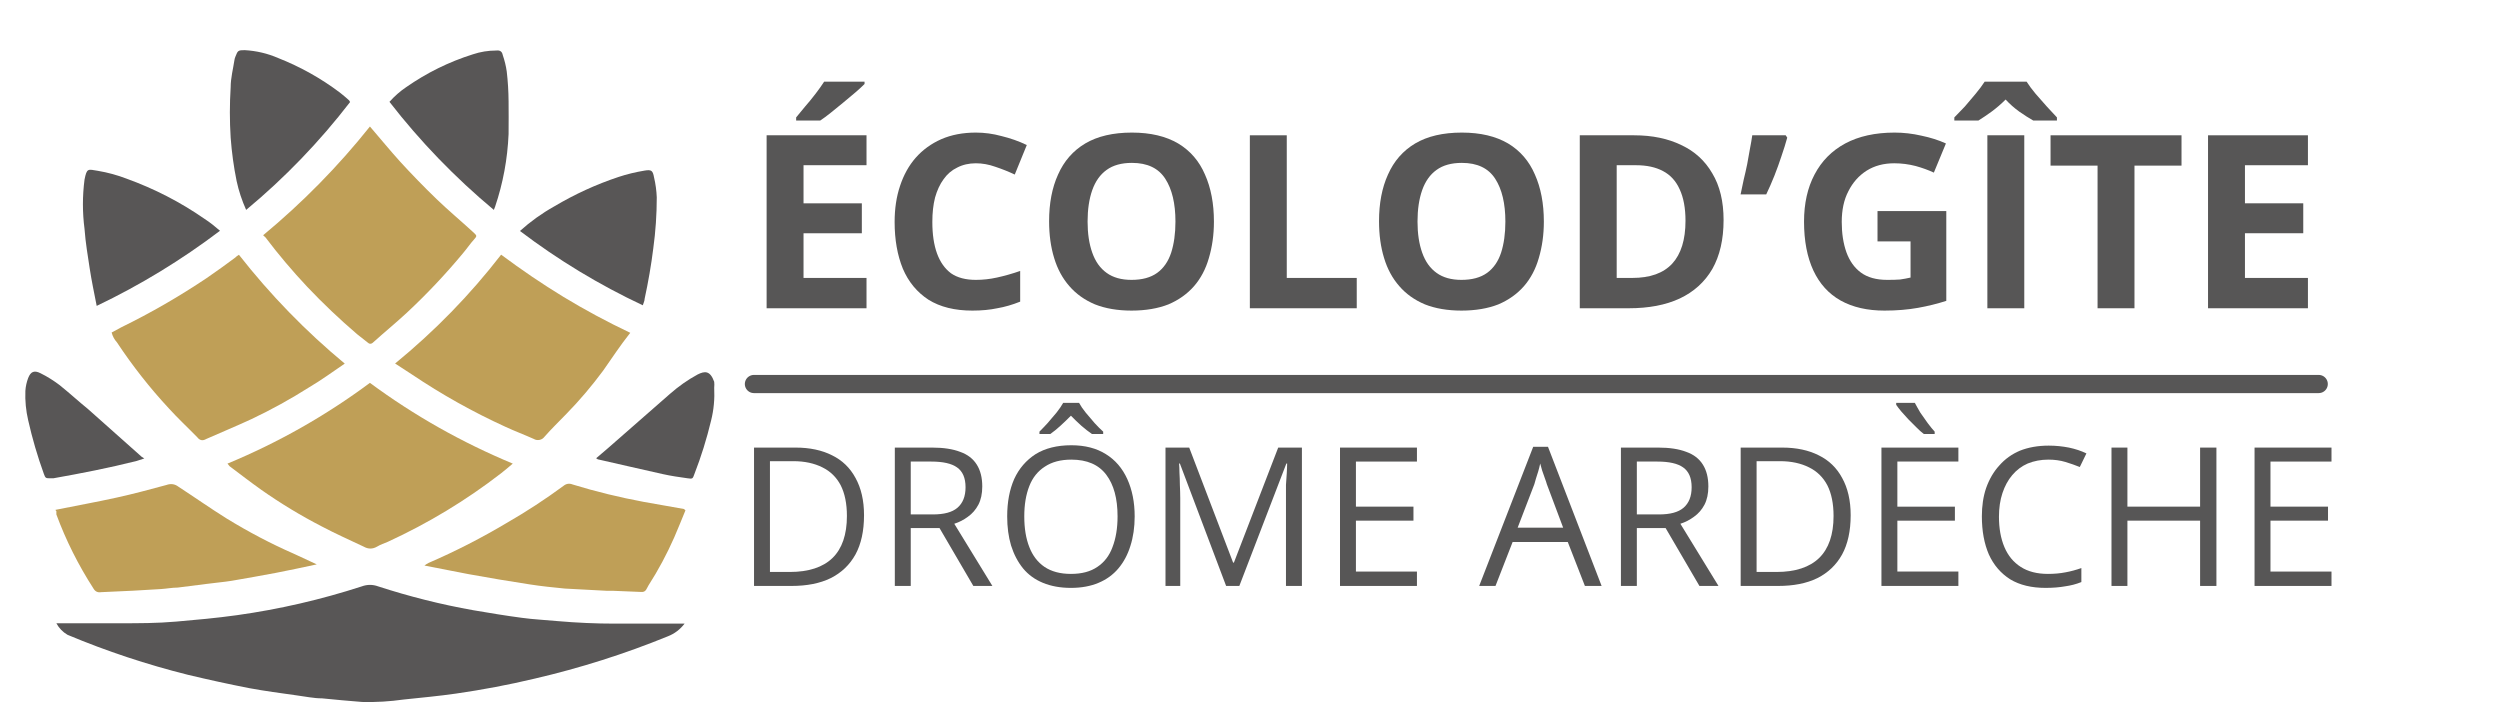
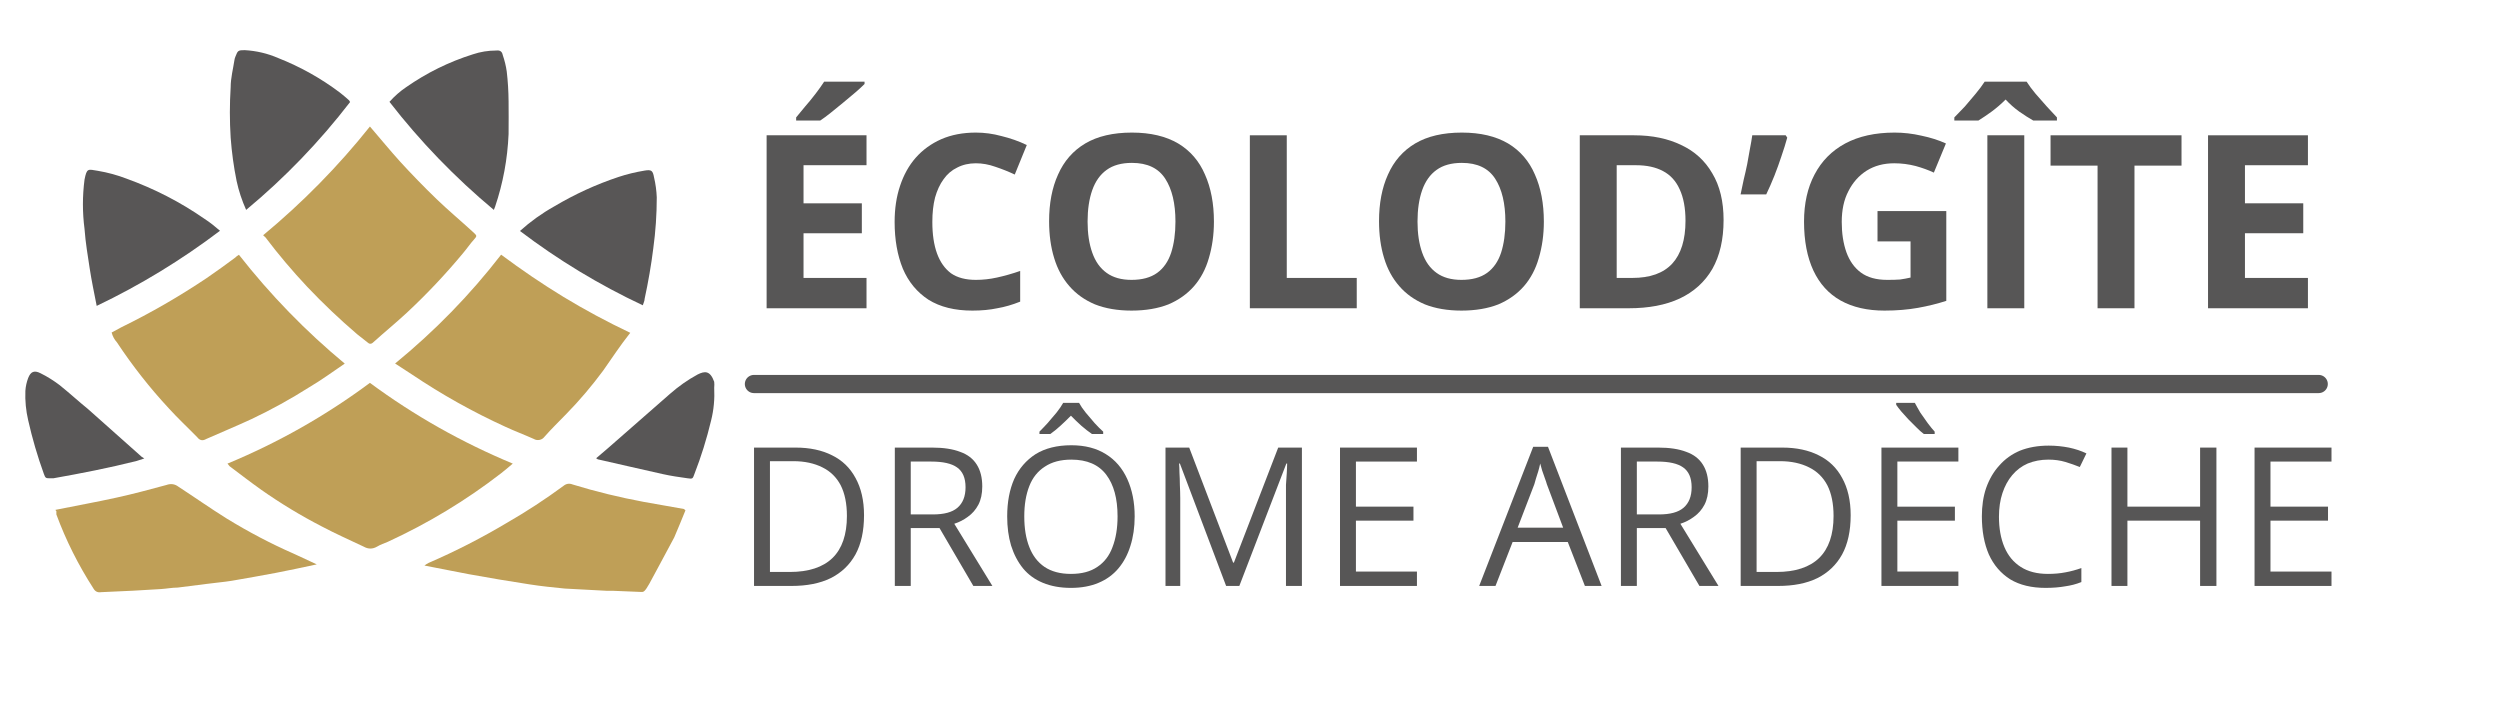
<svg xmlns="http://www.w3.org/2000/svg" width="134" viewBox="0 0 100.5 29.25" height="39" preserveAspectRatio="xMidYMid meet">
  <defs>
    <g />
    <clipPath id="0c3b3908e8">
      <path d="M 2 23 L 28 23 L 28 28.273 L 2 28.273 Z M 2 23 " clip-rule="nonzero" />
    </clipPath>
    <clipPath id="6c47947234">
      <path d="M 1.012 14 L 6 14 L 6 20 L 1.012 20 Z M 1.012 14 " clip-rule="nonzero" />
    </clipPath>
  </defs>
  <g clip-path="url(#0c3b3908e8)">
-     <path fill="#585656" d="M 2.266 25.055 C 3.129 25.055 3.953 25.055 4.777 25.055 C 5.602 25.055 6.312 25.055 7.082 24.988 C 7.852 24.922 8.715 24.844 9.527 24.73 C 11.23 24.492 12.902 24.105 14.539 23.574 C 14.762 23.492 14.984 23.492 15.207 23.574 C 16.457 23.98 17.73 24.301 19.027 24.531 C 19.695 24.645 20.324 24.75 20.977 24.836 C 21.449 24.902 21.941 24.922 22.422 24.969 C 23.188 25.035 23.949 25.07 24.719 25.07 L 27.52 25.07 C 27.344 25.301 27.121 25.473 26.852 25.578 C 25.109 26.289 23.324 26.855 21.492 27.281 C 20.445 27.531 19.387 27.73 18.324 27.883 C 17.652 27.98 16.93 28.047 16.227 28.121 C 15.672 28.199 15.117 28.234 14.559 28.219 C 14.023 28.18 13.484 28.125 12.949 28.074 C 12.609 28.074 12.281 28 11.918 27.953 C 11.281 27.863 10.652 27.781 10.023 27.664 C 9.199 27.504 8.383 27.324 7.562 27.129 C 5.906 26.715 4.289 26.18 2.715 25.52 C 2.52 25.406 2.371 25.25 2.266 25.055 Z M 2.266 25.055 " fill-opacity="1" fill-rule="nonzero" />
-   </g>
+     </g>
  <path fill="#bf9f57" d="M 9.145 18.637 C 11.191 17.789 13.098 16.707 14.871 15.391 C 16.652 16.707 18.566 17.785 20.613 18.637 C 20.441 18.781 20.293 18.914 20.137 19.031 C 18.727 20.121 17.211 21.035 15.59 21.781 C 15.449 21.844 15.293 21.891 15.16 21.973 C 14.98 22.078 14.801 22.078 14.617 21.973 C 14.055 21.707 13.492 21.457 12.938 21.164 C 12.09 20.727 11.277 20.234 10.5 19.688 C 10.07 19.383 9.652 19.059 9.23 18.742 Z M 9.145 18.637 " fill-opacity="1" fill-rule="nonzero" />
  <path fill="#bf9f57" d="M 10.578 9.457 C 12.16 8.145 13.594 6.688 14.871 5.086 C 15.289 5.57 15.684 6.055 16.098 6.512 C 16.516 6.969 17.051 7.523 17.547 8 C 18.043 8.477 18.523 8.875 19.012 9.324 L 19.055 9.363 C 19.172 9.477 19.18 9.488 19.055 9.629 C 18.926 9.766 18.766 10 18.609 10.184 C 17.906 11.031 17.152 11.828 16.348 12.578 C 15.91 12.984 15.441 13.367 15.008 13.758 C 14.926 13.84 14.848 13.84 14.766 13.758 L 14.355 13.434 C 13.652 12.832 12.984 12.199 12.348 11.527 C 11.754 10.895 11.195 10.234 10.672 9.543 Z M 10.578 9.457 " fill-opacity="1" fill-rule="nonzero" />
  <path fill="#bf9f57" d="M 15.883 14.613 C 17.473 13.312 18.895 11.855 20.145 10.238 C 20.961 10.844 21.793 11.414 22.656 11.938 C 23.52 12.461 24.391 12.93 25.336 13.379 C 24.922 13.902 24.602 14.395 24.25 14.895 C 23.797 15.508 23.305 16.09 22.77 16.637 C 22.477 16.941 22.168 17.238 21.887 17.559 C 21.836 17.625 21.773 17.668 21.688 17.684 C 21.605 17.699 21.531 17.688 21.457 17.645 C 21.082 17.477 20.695 17.332 20.324 17.16 C 19.012 16.562 17.758 15.859 16.562 15.055 Z M 15.883 14.613 " fill-opacity="1" fill-rule="nonzero" />
  <path fill="#bf9f57" d="M 9.605 10.242 C 10.867 11.852 12.285 13.312 13.859 14.617 C 13.387 14.938 12.918 15.281 12.434 15.566 C 11.688 16.039 10.91 16.469 10.109 16.848 C 9.512 17.125 8.898 17.379 8.289 17.648 C 8.148 17.73 8.031 17.707 7.934 17.582 C 7.551 17.188 7.148 16.816 6.781 16.41 C 6.016 15.586 5.324 14.703 4.703 13.766 C 4.598 13.648 4.527 13.52 4.488 13.367 L 4.871 13.16 C 6.062 12.578 7.211 11.914 8.312 11.176 C 8.703 10.91 9.086 10.629 9.465 10.348 C 9.512 10.297 9.559 10.277 9.605 10.242 Z M 9.605 10.242 " fill-opacity="1" fill-rule="nonzero" />
-   <path fill="#bf9f57" d="M 27.555 20.516 C 27.406 20.871 27.266 21.238 27.105 21.602 C 26.809 22.273 26.465 22.918 26.066 23.539 C 26 23.641 25.973 23.812 25.785 23.797 L 24.641 23.75 L 24.391 23.75 L 22.703 23.66 C 22.227 23.613 21.758 23.566 21.289 23.492 C 20.473 23.367 19.656 23.23 18.844 23.082 C 18.262 22.977 17.688 22.852 17.062 22.734 C 17.117 22.691 17.176 22.656 17.238 22.625 C 18.324 22.156 19.371 21.617 20.387 21.012 C 21.168 20.562 21.922 20.07 22.648 19.535 C 22.762 19.441 22.887 19.422 23.023 19.477 C 23.965 19.766 24.914 19.996 25.879 20.176 L 27.492 20.461 C 27.492 20.461 27.52 20.48 27.555 20.516 Z M 27.555 20.516 " fill-opacity="1" fill-rule="nonzero" />
+   <path fill="#bf9f57" d="M 27.555 20.516 C 27.406 20.871 27.266 21.238 27.105 21.602 C 26 23.641 25.973 23.812 25.785 23.797 L 24.641 23.75 L 24.391 23.75 L 22.703 23.66 C 22.227 23.613 21.758 23.566 21.289 23.492 C 20.473 23.367 19.656 23.23 18.844 23.082 C 18.262 22.977 17.688 22.852 17.062 22.734 C 17.117 22.691 17.176 22.656 17.238 22.625 C 18.324 22.156 19.371 21.617 20.387 21.012 C 21.168 20.562 21.922 20.07 22.648 19.535 C 22.762 19.441 22.887 19.422 23.023 19.477 C 23.965 19.766 24.914 19.996 25.879 20.176 L 27.492 20.461 C 27.492 20.461 27.52 20.48 27.555 20.516 Z M 27.555 20.516 " fill-opacity="1" fill-rule="nonzero" />
  <path fill="#bf9f57" d="M 2.23 20.496 C 3.062 20.328 3.871 20.184 4.684 20.004 C 5.352 19.859 6.023 19.676 6.691 19.496 C 6.863 19.434 7.023 19.453 7.168 19.562 C 7.84 20 8.449 20.43 9.105 20.84 C 9.977 21.375 10.879 21.852 11.816 22.262 L 12.734 22.688 C 12.145 22.812 11.617 22.93 11.082 23.031 C 10.547 23.129 9.902 23.25 9.312 23.348 C 8.977 23.402 8.645 23.426 8.309 23.473 L 7.141 23.621 C 6.926 23.621 6.707 23.664 6.473 23.68 L 5.352 23.746 L 4.066 23.805 C 3.93 23.828 3.828 23.781 3.758 23.66 C 3.152 22.719 2.652 21.727 2.266 20.68 C 2.262 20.637 2.262 20.594 2.266 20.547 C 2.266 20.547 2.23 20.516 2.23 20.496 Z M 2.23 20.496 " fill-opacity="1" fill-rule="nonzero" />
  <path fill="#585656" d="M 9.895 8.438 C 9.727 8.062 9.598 7.68 9.512 7.277 C 9.395 6.703 9.316 6.121 9.273 5.539 C 9.23 4.859 9.23 4.184 9.273 3.504 C 9.273 3.137 9.371 2.77 9.426 2.406 C 9.434 2.359 9.445 2.316 9.465 2.273 C 9.559 2.031 9.574 2.016 9.84 2.016 C 10.309 2.043 10.754 2.148 11.18 2.332 C 12.07 2.684 12.898 3.145 13.66 3.719 C 13.789 3.816 13.914 3.93 14.035 4.035 C 14.035 4.035 14.035 4.035 14.074 4.102 C 12.844 5.699 11.453 7.145 9.895 8.438 Z M 9.895 8.438 " fill-opacity="1" fill-rule="nonzero" />
  <path fill="#585656" d="M 19.852 8.438 C 18.293 7.137 16.895 5.691 15.656 4.094 C 15.855 3.871 16.078 3.672 16.328 3.504 C 17.152 2.93 18.043 2.488 19.008 2.184 C 19.312 2.082 19.629 2.031 19.949 2.031 C 20.098 2.012 20.184 2.07 20.211 2.215 C 20.285 2.43 20.34 2.652 20.371 2.875 C 20.418 3.273 20.441 3.672 20.445 4.066 C 20.453 4.465 20.445 4.953 20.445 5.391 C 20.402 6.391 20.223 7.363 19.902 8.312 Z M 19.852 8.438 " fill-opacity="1" fill-rule="nonzero" />
  <path fill="#585656" d="M 8.844 9.277 C 7.297 10.449 5.645 11.457 3.887 12.297 C 3.785 11.773 3.68 11.281 3.605 10.785 C 3.531 10.289 3.438 9.762 3.398 9.203 C 3.312 8.543 3.312 7.879 3.398 7.219 C 3.492 6.75 3.531 6.801 3.934 6.867 C 4.332 6.934 4.715 7.039 5.094 7.184 C 6.203 7.586 7.246 8.121 8.215 8.793 C 8.449 8.945 8.637 9.098 8.844 9.277 Z M 8.844 9.277 " fill-opacity="1" fill-rule="nonzero" />
  <path fill="#585656" d="M 20.902 9.285 C 21.324 8.906 21.785 8.574 22.281 8.297 C 23.102 7.809 23.961 7.414 24.867 7.113 C 25.207 7 25.555 6.918 25.906 6.859 C 26.195 6.809 26.242 6.859 26.293 7.133 C 26.355 7.395 26.391 7.664 26.402 7.934 C 26.402 8.621 26.355 9.305 26.262 9.984 C 26.18 10.648 26.059 11.344 25.914 12.012 C 25.914 12.098 25.867 12.184 25.84 12.273 C 24.086 11.449 22.441 10.453 20.902 9.285 Z M 20.902 9.285 " fill-opacity="1" fill-rule="nonzero" />
  <path fill="#585656" d="M 23.965 18.422 L 24.445 18.012 L 26.93 15.836 C 27.273 15.535 27.641 15.273 28.043 15.055 C 28.332 14.91 28.547 14.891 28.711 15.348 C 28.719 15.426 28.719 15.504 28.711 15.586 C 28.734 16.031 28.695 16.473 28.586 16.906 C 28.41 17.641 28.188 18.355 27.914 19.059 C 27.848 19.246 27.844 19.258 27.641 19.227 C 27.305 19.18 26.973 19.133 26.645 19.059 C 25.773 18.867 24.902 18.66 24.031 18.465 Z M 23.965 18.422 " fill-opacity="1" fill-rule="nonzero" />
  <g clip-path="url(#6c47947234)">
    <path fill="#585656" d="M 5.801 18.43 L 5.492 18.531 C 4.375 18.812 3.27 19.027 2.145 19.227 L 2.039 19.227 C 1.836 19.227 1.828 19.227 1.762 19.047 C 1.508 18.344 1.297 17.625 1.133 16.895 C 1.043 16.508 1.004 16.113 1.02 15.715 C 1.031 15.535 1.07 15.363 1.133 15.195 C 1.234 14.938 1.375 14.875 1.629 15.004 C 1.898 15.137 2.152 15.297 2.391 15.477 C 2.781 15.789 3.164 16.141 3.539 16.445 L 5.695 18.363 Z M 5.801 18.43 " fill-opacity="1" fill-rule="nonzero" />
  </g>
  <g fill="#575656" fill-opacity="1">
    <g transform="translate(29.943, 12.392)">
      <g>
        <path d="M 4.891 0 L 0.875 0 L 0.875 -6.953 L 4.891 -6.953 L 4.891 -5.75 L 2.359 -5.75 L 2.359 -4.219 L 4.703 -4.219 L 4.703 -3.016 L 2.359 -3.016 L 2.359 -1.219 L 4.891 -1.219 Z M 4.812 -9.109 L 4.812 -9.016 C 4.719 -8.922 4.594 -8.805 4.438 -8.672 C 4.289 -8.547 4.129 -8.41 3.953 -8.266 C 3.785 -8.129 3.617 -7.992 3.453 -7.859 C 3.297 -7.734 3.156 -7.629 3.031 -7.547 L 2.062 -7.547 L 2.062 -7.672 C 2.164 -7.797 2.285 -7.941 2.422 -8.109 C 2.566 -8.273 2.707 -8.445 2.844 -8.625 C 2.977 -8.801 3.094 -8.961 3.188 -9.109 Z M 4.812 -9.109 " />
      </g>
    </g>
  </g>
  <g fill="#575656" fill-opacity="1">
    <g transform="translate(35.402, 12.392)">
      <g>
        <path d="M 3.828 -5.828 C 3.547 -5.828 3.297 -5.77 3.078 -5.656 C 2.859 -5.551 2.676 -5.395 2.531 -5.188 C 2.383 -4.988 2.27 -4.742 2.188 -4.453 C 2.113 -4.16 2.078 -3.832 2.078 -3.469 C 2.078 -2.969 2.141 -2.547 2.266 -2.203 C 2.391 -1.859 2.578 -1.594 2.828 -1.406 C 3.086 -1.227 3.422 -1.141 3.828 -1.141 C 4.109 -1.141 4.391 -1.172 4.672 -1.234 C 4.961 -1.297 5.273 -1.383 5.609 -1.5 L 5.609 -0.266 C 5.297 -0.141 4.988 -0.051 4.688 0 C 4.395 0.062 4.062 0.094 3.688 0.094 C 2.977 0.094 2.391 -0.051 1.922 -0.344 C 1.461 -0.645 1.117 -1.062 0.891 -1.594 C 0.672 -2.133 0.562 -2.758 0.562 -3.469 C 0.562 -4 0.633 -4.484 0.781 -4.922 C 0.926 -5.359 1.133 -5.734 1.406 -6.047 C 1.688 -6.367 2.031 -6.617 2.438 -6.797 C 2.844 -6.973 3.305 -7.062 3.828 -7.062 C 4.172 -7.062 4.516 -7.016 4.859 -6.922 C 5.211 -6.836 5.551 -6.719 5.875 -6.562 L 5.391 -5.375 C 5.129 -5.5 4.867 -5.602 4.609 -5.688 C 4.348 -5.781 4.086 -5.828 3.828 -5.828 Z M 3.828 -5.828 " />
      </g>
    </g>
  </g>
  <g fill="#575656" fill-opacity="1">
    <g transform="translate(41.612, 12.392)">
      <g>
        <path d="M 7.188 -3.484 C 7.188 -2.953 7.117 -2.461 6.984 -2.016 C 6.859 -1.578 6.66 -1.203 6.391 -0.891 C 6.117 -0.578 5.773 -0.332 5.359 -0.156 C 4.941 0.008 4.445 0.094 3.875 0.094 C 3.312 0.094 2.82 0.008 2.406 -0.156 C 1.988 -0.332 1.645 -0.578 1.375 -0.891 C 1.102 -1.203 0.898 -1.578 0.766 -2.016 C 0.629 -2.461 0.562 -2.957 0.562 -3.5 C 0.562 -4.219 0.68 -4.844 0.922 -5.375 C 1.16 -5.914 1.523 -6.332 2.016 -6.625 C 2.504 -6.914 3.129 -7.062 3.891 -7.062 C 4.641 -7.062 5.258 -6.914 5.75 -6.625 C 6.238 -6.332 6.598 -5.914 6.828 -5.375 C 7.066 -4.844 7.188 -4.211 7.188 -3.484 Z M 2.109 -3.484 C 2.109 -3.004 2.172 -2.586 2.297 -2.234 C 2.422 -1.879 2.613 -1.609 2.875 -1.422 C 3.133 -1.234 3.469 -1.141 3.875 -1.141 C 4.301 -1.141 4.645 -1.234 4.906 -1.422 C 5.164 -1.609 5.352 -1.879 5.469 -2.234 C 5.582 -2.586 5.641 -3.004 5.641 -3.484 C 5.641 -4.211 5.504 -4.785 5.234 -5.203 C 4.961 -5.629 4.516 -5.844 3.891 -5.844 C 3.473 -5.844 3.133 -5.75 2.875 -5.562 C 2.613 -5.375 2.422 -5.102 2.297 -4.75 C 2.172 -4.395 2.109 -3.973 2.109 -3.484 Z M 2.109 -3.484 " />
      </g>
    </g>
  </g>
  <g fill="#575656" fill-opacity="1">
    <g transform="translate(49.369, 12.392)">
      <g>
        <path d="M 0.875 0 L 0.875 -6.953 L 2.359 -6.953 L 2.359 -1.219 L 5.172 -1.219 L 5.172 0 Z M 0.875 0 " />
      </g>
    </g>
  </g>
  <g fill="#575656" fill-opacity="1">
    <g transform="translate(54.875, 12.392)">
      <g>
        <path d="M 7.188 -3.484 C 7.188 -2.953 7.117 -2.461 6.984 -2.016 C 6.859 -1.578 6.66 -1.203 6.391 -0.891 C 6.117 -0.578 5.773 -0.332 5.359 -0.156 C 4.941 0.008 4.445 0.094 3.875 0.094 C 3.312 0.094 2.82 0.008 2.406 -0.156 C 1.988 -0.332 1.645 -0.578 1.375 -0.891 C 1.102 -1.203 0.898 -1.578 0.766 -2.016 C 0.629 -2.461 0.562 -2.957 0.562 -3.5 C 0.562 -4.219 0.68 -4.844 0.922 -5.375 C 1.16 -5.914 1.523 -6.332 2.016 -6.625 C 2.504 -6.914 3.129 -7.062 3.891 -7.062 C 4.641 -7.062 5.258 -6.914 5.75 -6.625 C 6.238 -6.332 6.598 -5.914 6.828 -5.375 C 7.066 -4.844 7.188 -4.211 7.188 -3.484 Z M 2.109 -3.484 C 2.109 -3.004 2.172 -2.586 2.297 -2.234 C 2.422 -1.879 2.613 -1.609 2.875 -1.422 C 3.133 -1.234 3.469 -1.141 3.875 -1.141 C 4.301 -1.141 4.645 -1.234 4.906 -1.422 C 5.164 -1.609 5.352 -1.879 5.469 -2.234 C 5.582 -2.586 5.641 -3.004 5.641 -3.484 C 5.641 -4.211 5.504 -4.785 5.234 -5.203 C 4.961 -5.629 4.516 -5.844 3.891 -5.844 C 3.473 -5.844 3.133 -5.75 2.875 -5.562 C 2.613 -5.375 2.422 -5.102 2.297 -4.75 C 2.172 -4.395 2.109 -3.973 2.109 -3.484 Z M 2.109 -3.484 " />
      </g>
    </g>
  </g>
  <g fill="#575656" fill-opacity="1">
    <g transform="translate(62.632, 12.392)">
      <g>
        <path d="M 6.656 -3.547 C 6.656 -2.766 6.504 -2.109 6.203 -1.578 C 5.898 -1.055 5.461 -0.66 4.891 -0.391 C 4.328 -0.129 3.645 0 2.844 0 L 0.875 0 L 0.875 -6.953 L 3.062 -6.953 C 3.789 -6.953 4.422 -6.82 4.953 -6.562 C 5.492 -6.312 5.91 -5.93 6.203 -5.422 C 6.504 -4.922 6.656 -4.297 6.656 -3.547 Z M 5.125 -3.516 C 5.125 -4.023 5.047 -4.445 4.891 -4.781 C 4.742 -5.113 4.52 -5.359 4.219 -5.516 C 3.926 -5.672 3.566 -5.75 3.141 -5.75 L 2.359 -5.75 L 2.359 -1.219 L 2.984 -1.219 C 3.703 -1.219 4.238 -1.41 4.594 -1.797 C 4.945 -2.18 5.125 -2.754 5.125 -3.516 Z M 5.125 -3.516 " />
      </g>
    </g>
  </g>
  <g fill="#575656" fill-opacity="1">
    <g transform="translate(69.847, 12.392)">
      <g>
        <path d="M 1.938 -6.953 L 2 -6.859 C 1.938 -6.629 1.859 -6.379 1.766 -6.109 C 1.68 -5.848 1.586 -5.586 1.484 -5.328 C 1.379 -5.066 1.27 -4.816 1.156 -4.578 L 0.125 -4.578 C 0.164 -4.766 0.207 -4.961 0.25 -5.172 C 0.301 -5.379 0.348 -5.586 0.391 -5.797 C 0.43 -6.016 0.469 -6.219 0.5 -6.406 C 0.539 -6.602 0.57 -6.785 0.594 -6.953 Z M 1.938 -6.953 " />
      </g>
    </g>
  </g>
  <g fill="#575656" fill-opacity="1">
    <g transform="translate(71.96, 12.392)">
      <g>
        <path d="M 3.516 -3.906 L 6.281 -3.906 L 6.281 -0.297 C 5.914 -0.18 5.535 -0.086 5.141 -0.016 C 4.742 0.055 4.297 0.094 3.797 0.094 C 3.109 0.094 2.52 -0.039 2.031 -0.312 C 1.551 -0.582 1.188 -0.984 0.938 -1.516 C 0.688 -2.055 0.562 -2.711 0.562 -3.484 C 0.562 -4.211 0.703 -4.844 0.984 -5.375 C 1.266 -5.914 1.676 -6.332 2.219 -6.625 C 2.758 -6.914 3.422 -7.062 4.203 -7.062 C 4.566 -7.062 4.926 -7.02 5.281 -6.938 C 5.645 -6.863 5.973 -6.758 6.266 -6.625 L 5.781 -5.453 C 5.562 -5.555 5.316 -5.645 5.047 -5.719 C 4.773 -5.789 4.488 -5.828 4.188 -5.828 C 3.758 -5.828 3.391 -5.727 3.078 -5.531 C 2.766 -5.332 2.52 -5.055 2.344 -4.703 C 2.164 -4.359 2.078 -3.945 2.078 -3.469 C 2.078 -3.008 2.141 -2.602 2.266 -2.25 C 2.391 -1.906 2.582 -1.633 2.844 -1.438 C 3.113 -1.238 3.469 -1.141 3.906 -1.141 C 4.113 -1.141 4.285 -1.145 4.422 -1.156 C 4.566 -1.176 4.707 -1.203 4.844 -1.234 L 4.844 -2.688 L 3.516 -2.688 Z M 3.516 -3.906 " />
      </g>
    </g>
  </g>
  <g fill="#575656" fill-opacity="1">
    <g transform="translate(79.017, 12.392)">
      <g>
        <path d="M 0.875 0 L 0.875 -6.953 L 2.359 -6.953 L 2.359 0 Z M 2.453 -9.109 C 2.547 -8.961 2.664 -8.801 2.812 -8.625 C 2.969 -8.445 3.117 -8.273 3.266 -8.109 C 3.422 -7.941 3.555 -7.797 3.672 -7.672 L 3.672 -7.547 L 2.719 -7.547 C 2.539 -7.648 2.352 -7.77 2.156 -7.906 C 1.957 -8.051 1.773 -8.211 1.609 -8.391 C 1.43 -8.211 1.242 -8.051 1.047 -7.906 C 0.859 -7.77 0.68 -7.648 0.516 -7.547 L -0.453 -7.547 L -0.453 -7.672 C -0.328 -7.797 -0.188 -7.941 -0.031 -8.109 C 0.113 -8.273 0.258 -8.445 0.406 -8.625 C 0.551 -8.801 0.672 -8.961 0.766 -9.109 Z M 2.453 -9.109 " />
      </g>
    </g>
  </g>
  <g fill="#575656" fill-opacity="1">
    <g transform="translate(82.244, 12.392)">
      <g>
        <path d="M 3.562 0 L 2.078 0 L 2.078 -5.734 L 0.188 -5.734 L 0.188 -6.953 L 5.453 -6.953 L 5.453 -5.734 L 3.562 -5.734 Z M 3.562 0 " />
      </g>
    </g>
  </g>
  <g fill="#575656" fill-opacity="1">
    <g transform="translate(87.888, 12.392)">
      <g>
        <path d="M 4.891 0 L 0.875 0 L 0.875 -6.953 L 4.891 -6.953 L 4.891 -5.75 L 2.359 -5.75 L 2.359 -4.219 L 4.703 -4.219 L 4.703 -3.016 L 2.359 -3.016 L 2.359 -1.219 L 4.891 -1.219 Z M 4.891 0 " />
      </g>
    </g>
  </g>
  <g fill="#575656" fill-opacity="1">
    <g transform="translate(93.357, 12.392)">
      <g />
    </g>
  </g>
  <g fill="#575656" fill-opacity="1">
    <g transform="translate(29.546, 23.555)">
      <g>
        <path d="M 5.188 -2.844 C 5.188 -2.207 5.07 -1.68 4.844 -1.266 C 4.613 -0.848 4.281 -0.531 3.844 -0.312 C 3.414 -0.102 2.891 0 2.266 0 L 0.766 0 L 0.766 -5.562 L 2.438 -5.562 C 3.008 -5.562 3.5 -5.457 3.906 -5.25 C 4.312 -5.051 4.625 -4.75 4.844 -4.344 C 5.07 -3.938 5.188 -3.438 5.188 -2.844 Z M 4.5 -2.812 C 4.5 -3.312 4.414 -3.723 4.25 -4.047 C 4.082 -4.367 3.836 -4.609 3.516 -4.766 C 3.191 -4.93 2.801 -5.016 2.344 -5.016 L 1.406 -5.016 L 1.406 -0.562 L 2.203 -0.562 C 2.961 -0.562 3.535 -0.75 3.922 -1.125 C 4.305 -1.5 4.5 -2.062 4.5 -2.812 Z M 4.5 -2.812 " />
      </g>
    </g>
    <g transform="translate(35.206, 23.555)">
      <g>
        <path d="M 2.266 -5.562 C 2.723 -5.562 3.098 -5.504 3.391 -5.391 C 3.691 -5.285 3.914 -5.113 4.062 -4.875 C 4.207 -4.645 4.281 -4.352 4.281 -4 C 4.281 -3.707 4.227 -3.461 4.125 -3.266 C 4.02 -3.066 3.879 -2.906 3.703 -2.781 C 3.535 -2.656 3.352 -2.562 3.156 -2.5 L 4.688 0 L 3.922 0 L 2.562 -2.328 L 1.406 -2.328 L 1.406 0 L 0.766 0 L 0.766 -5.562 Z M 2.234 -5 L 1.406 -5 L 1.406 -2.875 L 2.297 -2.875 C 2.742 -2.875 3.07 -2.961 3.281 -3.141 C 3.5 -3.328 3.609 -3.602 3.609 -3.969 C 3.609 -4.344 3.492 -4.609 3.266 -4.766 C 3.047 -4.922 2.703 -5 2.234 -5 Z M 2.234 -5 " />
      </g>
    </g>
    <g transform="translate(40.02, 23.555)">
      <g>
        <path d="M 5.594 -2.797 C 5.594 -2.359 5.535 -1.961 5.422 -1.609 C 5.316 -1.266 5.156 -0.961 4.938 -0.703 C 4.727 -0.453 4.461 -0.258 4.141 -0.125 C 3.828 0.008 3.457 0.078 3.031 0.078 C 2.602 0.078 2.227 0.008 1.906 -0.125 C 1.582 -0.258 1.316 -0.453 1.109 -0.703 C 0.898 -0.961 0.738 -1.27 0.625 -1.625 C 0.52 -1.977 0.469 -2.367 0.469 -2.797 C 0.469 -3.367 0.562 -3.867 0.75 -4.297 C 0.945 -4.723 1.234 -5.055 1.609 -5.297 C 1.992 -5.535 2.473 -5.656 3.047 -5.656 C 3.598 -5.656 4.062 -5.535 4.438 -5.297 C 4.812 -5.066 5.098 -4.734 5.297 -4.297 C 5.492 -3.867 5.594 -3.367 5.594 -2.797 Z M 1.156 -2.797 C 1.156 -2.316 1.223 -1.906 1.359 -1.562 C 1.492 -1.219 1.695 -0.953 1.969 -0.766 C 2.25 -0.578 2.602 -0.484 3.031 -0.484 C 3.469 -0.484 3.82 -0.578 4.094 -0.766 C 4.375 -0.953 4.578 -1.219 4.703 -1.562 C 4.836 -1.906 4.906 -2.316 4.906 -2.797 C 4.906 -3.516 4.754 -4.07 4.453 -4.469 C 4.148 -4.875 3.68 -5.078 3.047 -5.078 C 2.617 -5.078 2.266 -4.984 1.984 -4.797 C 1.703 -4.617 1.492 -4.359 1.359 -4.016 C 1.223 -3.672 1.156 -3.266 1.156 -2.797 Z M 3.359 -7.359 C 3.422 -7.242 3.508 -7.113 3.625 -6.969 C 3.738 -6.832 3.859 -6.691 3.984 -6.547 C 4.109 -6.41 4.223 -6.297 4.328 -6.203 L 4.328 -6.109 L 3.875 -6.109 C 3.738 -6.203 3.598 -6.312 3.453 -6.438 C 3.305 -6.57 3.164 -6.707 3.031 -6.844 C 2.895 -6.707 2.754 -6.57 2.609 -6.438 C 2.473 -6.312 2.336 -6.203 2.203 -6.109 L 1.766 -6.109 L 1.766 -6.203 C 1.859 -6.297 1.969 -6.41 2.094 -6.547 C 2.219 -6.691 2.336 -6.832 2.453 -6.969 C 2.566 -7.113 2.656 -7.242 2.719 -7.359 Z M 3.359 -7.359 " />
      </g>
    </g>
    <g transform="translate(46.087, 23.555)">
      <g>
        <path d="M 3.203 0 L 1.344 -4.922 L 1.312 -4.922 C 1.32 -4.816 1.328 -4.691 1.328 -4.547 C 1.336 -4.398 1.344 -4.238 1.344 -4.062 C 1.352 -3.883 1.359 -3.703 1.359 -3.516 L 1.359 0 L 0.766 0 L 0.766 -5.562 L 1.719 -5.562 L 3.484 -0.938 L 3.516 -0.938 L 5.297 -5.562 L 6.25 -5.562 L 6.25 0 L 5.609 0 L 5.609 -3.562 C 5.609 -3.727 5.609 -3.895 5.609 -4.062 C 5.617 -4.227 5.629 -4.383 5.641 -4.531 C 5.648 -4.676 5.656 -4.805 5.656 -4.922 L 5.625 -4.922 L 3.734 0 Z M 3.203 0 " />
      </g>
    </g>
    <g transform="translate(53.102, 23.555)">
      <g>
        <path d="M 3.859 0 L 0.766 0 L 0.766 -5.562 L 3.859 -5.562 L 3.859 -5 L 1.406 -5 L 1.406 -3.188 L 3.719 -3.188 L 3.719 -2.625 L 1.406 -2.625 L 1.406 -0.578 L 3.859 -0.578 Z M 3.859 0 " />
      </g>
    </g>
    <g transform="translate(57.436, 23.555)">
      <g />
    </g>
    <g transform="translate(59.463, 23.555)">
      <g>
        <path d="M 4.25 0 L 3.562 -1.766 L 1.344 -1.766 L 0.656 0 L 0 0 L 2.172 -5.594 L 2.766 -5.594 L 4.922 0 Z M 3.375 -2.344 L 2.719 -4.094 C 2.707 -4.145 2.68 -4.223 2.641 -4.328 C 2.609 -4.43 2.57 -4.535 2.531 -4.641 C 2.5 -4.754 2.473 -4.848 2.453 -4.922 C 2.43 -4.816 2.406 -4.711 2.375 -4.609 C 2.344 -4.504 2.312 -4.406 2.281 -4.312 C 2.258 -4.227 2.238 -4.156 2.219 -4.094 L 1.547 -2.344 Z M 3.375 -2.344 " />
      </g>
    </g>
    <g transform="translate(64.395, 23.555)">
      <g>
        <path d="M 2.266 -5.562 C 2.723 -5.562 3.098 -5.504 3.391 -5.391 C 3.691 -5.285 3.914 -5.113 4.062 -4.875 C 4.207 -4.645 4.281 -4.352 4.281 -4 C 4.281 -3.707 4.227 -3.461 4.125 -3.266 C 4.02 -3.066 3.879 -2.906 3.703 -2.781 C 3.535 -2.656 3.352 -2.562 3.156 -2.5 L 4.688 0 L 3.922 0 L 2.562 -2.328 L 1.406 -2.328 L 1.406 0 L 0.766 0 L 0.766 -5.562 Z M 2.234 -5 L 1.406 -5 L 1.406 -2.875 L 2.297 -2.875 C 2.742 -2.875 3.07 -2.961 3.281 -3.141 C 3.5 -3.328 3.609 -3.602 3.609 -3.969 C 3.609 -4.344 3.492 -4.609 3.266 -4.766 C 3.047 -4.922 2.703 -5 2.234 -5 Z M 2.234 -5 " />
      </g>
    </g>
    <g transform="translate(69.209, 23.555)">
      <g>
        <path d="M 5.188 -2.844 C 5.188 -2.207 5.07 -1.68 4.844 -1.266 C 4.613 -0.848 4.281 -0.531 3.844 -0.312 C 3.414 -0.102 2.891 0 2.266 0 L 0.766 0 L 0.766 -5.562 L 2.438 -5.562 C 3.008 -5.562 3.5 -5.457 3.906 -5.25 C 4.312 -5.051 4.625 -4.75 4.844 -4.344 C 5.07 -3.938 5.188 -3.438 5.188 -2.844 Z M 4.5 -2.812 C 4.5 -3.312 4.414 -3.723 4.25 -4.047 C 4.082 -4.367 3.836 -4.609 3.516 -4.766 C 3.191 -4.93 2.801 -5.016 2.344 -5.016 L 1.406 -5.016 L 1.406 -0.562 L 2.203 -0.562 C 2.961 -0.562 3.535 -0.75 3.922 -1.125 C 4.305 -1.5 4.5 -2.062 4.5 -2.812 Z M 4.5 -2.812 " />
      </g>
    </g>
    <g transform="translate(74.868, 23.555)">
      <g>
        <path d="M 3.859 0 L 0.766 0 L 0.766 -5.562 L 3.859 -5.562 L 3.859 -5 L 1.406 -5 L 1.406 -3.188 L 3.719 -3.188 L 3.719 -2.625 L 1.406 -2.625 L 1.406 -0.578 L 3.859 -0.578 Z M 2.109 -7.359 C 2.172 -7.242 2.242 -7.113 2.328 -6.969 C 2.422 -6.832 2.52 -6.691 2.625 -6.547 C 2.727 -6.41 2.82 -6.297 2.906 -6.203 L 2.906 -6.109 L 2.469 -6.109 C 2.375 -6.18 2.273 -6.27 2.172 -6.375 C 2.066 -6.477 1.957 -6.586 1.844 -6.703 C 1.738 -6.816 1.645 -6.922 1.562 -7.016 C 1.477 -7.117 1.41 -7.207 1.359 -7.281 L 1.359 -7.359 Z M 2.109 -7.359 " />
      </g>
    </g>
    <g transform="translate(79.202, 23.555)">
      <g>
        <path d="M 3.141 -5.078 C 2.836 -5.078 2.562 -5.023 2.312 -4.922 C 2.07 -4.816 1.863 -4.66 1.688 -4.453 C 1.52 -4.254 1.391 -4.016 1.297 -3.734 C 1.203 -3.453 1.156 -3.133 1.156 -2.781 C 1.156 -2.32 1.227 -1.914 1.375 -1.562 C 1.52 -1.219 1.738 -0.953 2.031 -0.766 C 2.32 -0.578 2.688 -0.484 3.125 -0.484 C 3.375 -0.484 3.609 -0.504 3.828 -0.547 C 4.047 -0.586 4.258 -0.645 4.469 -0.719 L 4.469 -0.156 C 4.258 -0.07 4.039 -0.016 3.812 0.016 C 3.594 0.055 3.332 0.078 3.031 0.078 C 2.469 0.078 1.992 -0.035 1.609 -0.266 C 1.234 -0.504 0.945 -0.836 0.75 -1.266 C 0.562 -1.703 0.469 -2.211 0.469 -2.797 C 0.469 -3.211 0.523 -3.594 0.641 -3.938 C 0.766 -4.289 0.941 -4.594 1.172 -4.844 C 1.398 -5.102 1.676 -5.301 2 -5.438 C 2.332 -5.57 2.719 -5.641 3.156 -5.641 C 3.438 -5.641 3.707 -5.613 3.969 -5.562 C 4.227 -5.508 4.461 -5.43 4.672 -5.328 L 4.406 -4.781 C 4.227 -4.852 4.035 -4.922 3.828 -4.984 C 3.617 -5.047 3.391 -5.078 3.141 -5.078 Z M 3.141 -5.078 " />
      </g>
    </g>
    <g transform="translate(84.116, 23.555)">
      <g>
        <path d="M 4.984 0 L 4.328 0 L 4.328 -2.625 L 1.406 -2.625 L 1.406 0 L 0.766 0 L 0.766 -5.562 L 1.406 -5.562 L 1.406 -3.188 L 4.328 -3.188 L 4.328 -5.562 L 4.984 -5.562 Z M 4.984 0 " />
      </g>
    </g>
    <g transform="translate(89.867, 23.555)">
      <g>
        <path d="M 3.859 0 L 0.766 0 L 0.766 -5.562 L 3.859 -5.562 L 3.859 -5 L 1.406 -5 L 1.406 -3.188 L 3.719 -3.188 L 3.719 -2.625 L 1.406 -2.625 L 1.406 -0.578 L 3.859 -0.578 Z M 3.859 0 " />
      </g>
    </g>
  </g>
  <path stroke-linecap="round" transform="matrix(0.731, 0, 0, 0.731, 29.943, 15.073)" fill="none" stroke-linejoin="miter" d="M 0.499 0.498 L 86.552 0.498 " stroke="#575656" stroke-width="1" stroke-opacity="1" stroke-miterlimit="4" />
</svg>